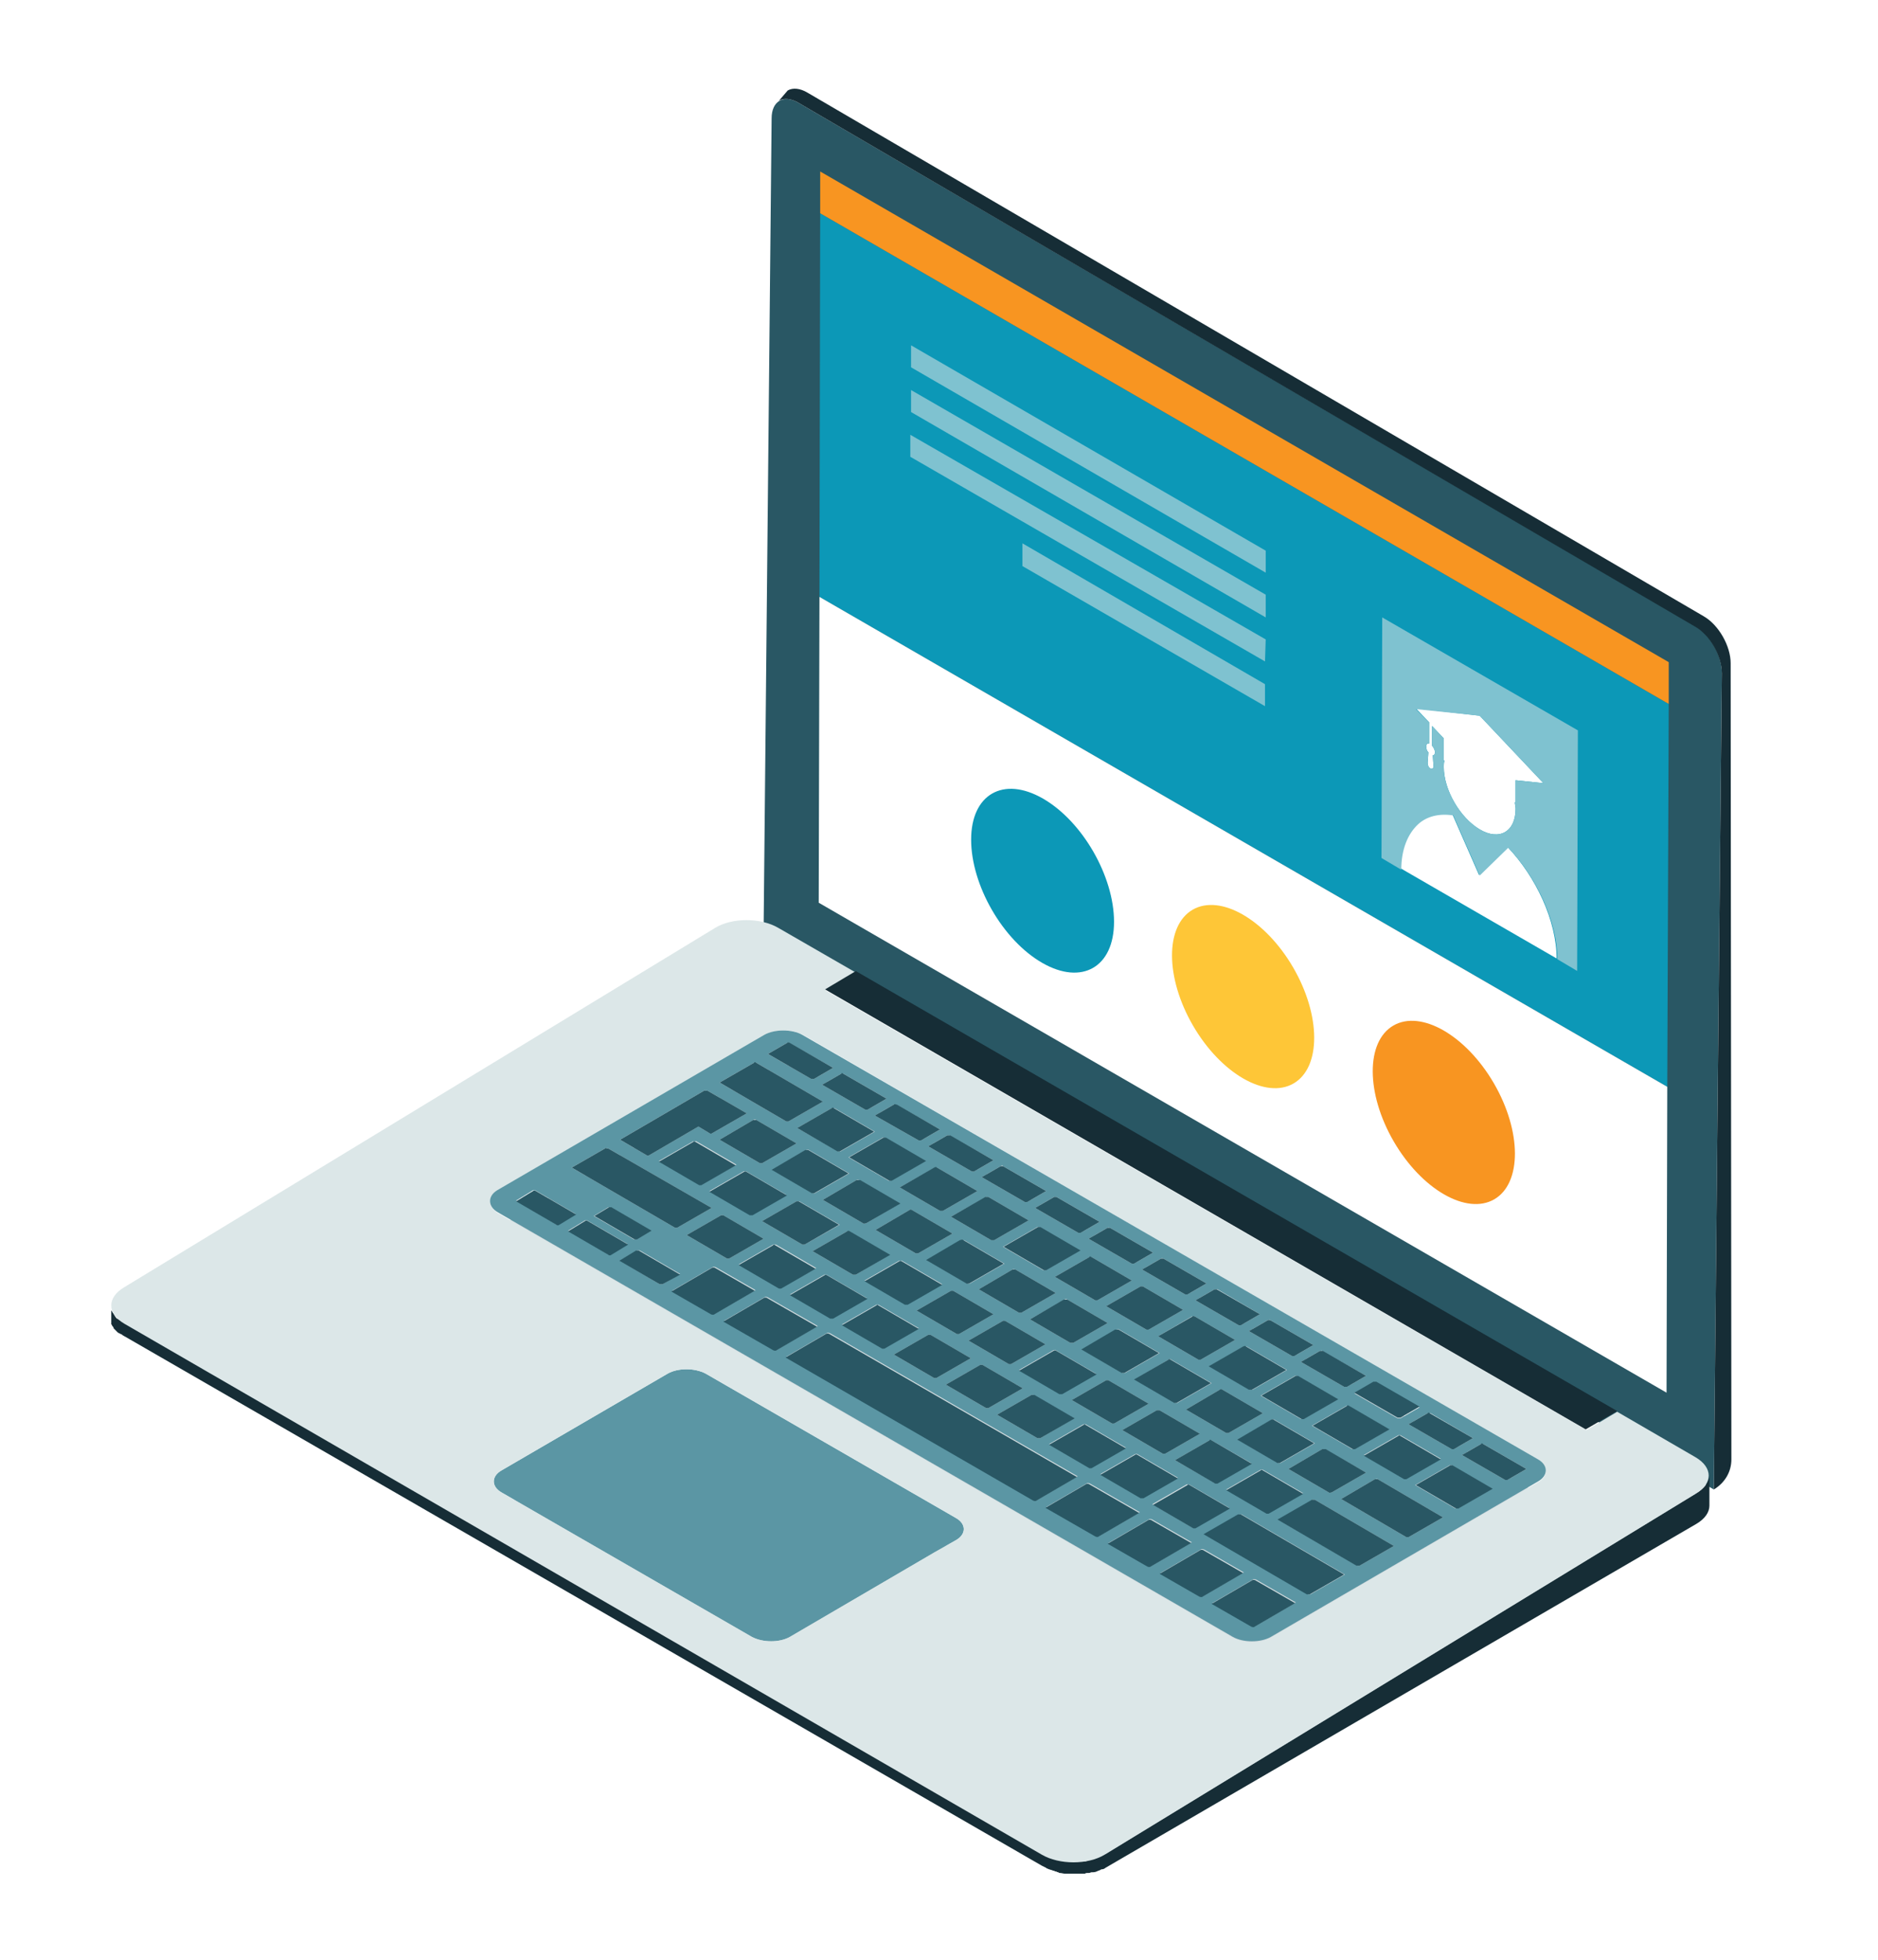
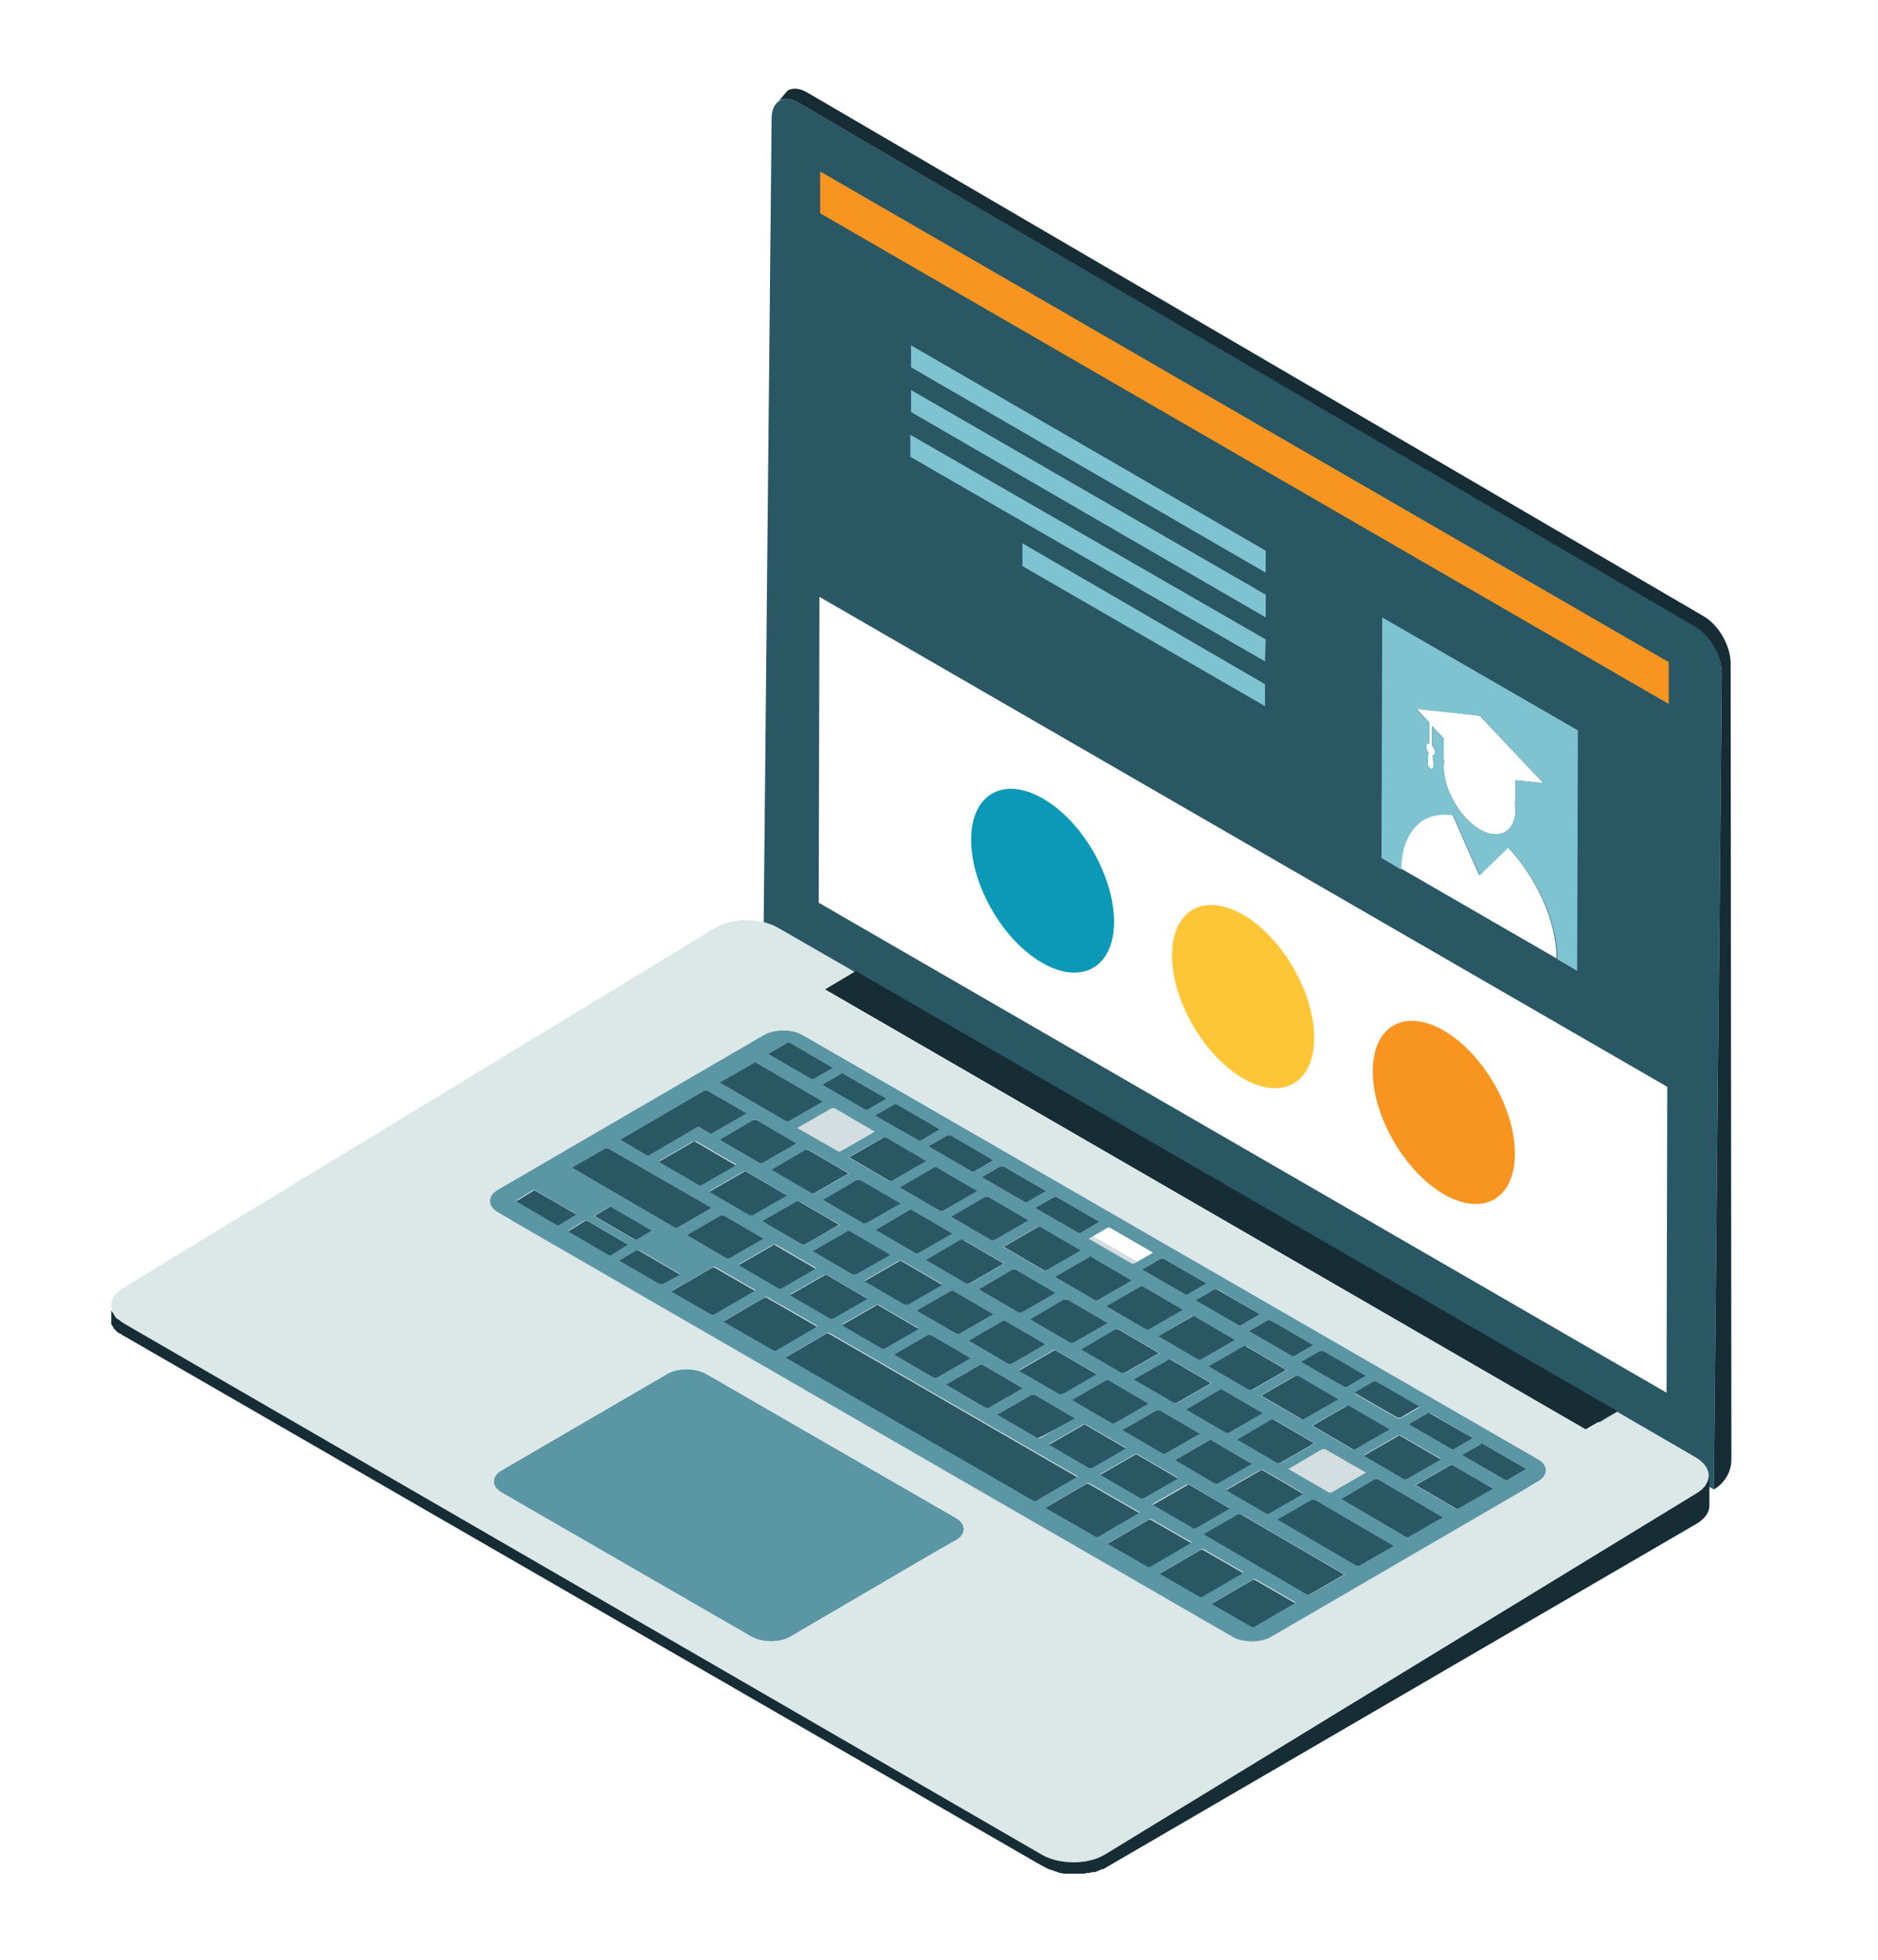
<svg xmlns="http://www.w3.org/2000/svg" width="230px" height="240px" viewBox="0 0 230 240" version="1.1">
  <title>Group 10</title>
  <g id="Attigo" stroke="none" stroke-width="1" fill="none" fill-rule="evenodd">
    <g id="Our-Services" transform="translate(-1090, -1921)">
      <g id="Group-10" transform="translate(1090, 1921)">
        <rect id="Rectangle" fill="#FFFFFF" x="0" y="0" width="230" height="240" />
        <g id="Computer-02" transform="translate(13, 10)" fill-rule="nonzero">
          <g id="Group">
            <path d="M48.775,174.384 L69.127,162.531 C70.382,161.812 72.445,161.812 73.789,162.531 L99.163,177.167 L104.453,180.22 C105.708,180.939 105.708,182.196 104.453,182.914 L101.763,184.441 L84.1,194.857 C82.845,195.576 80.783,195.576 79.438,194.857 L48.775,177.167 C47.519,176.359 47.519,175.192 48.775,174.384 Z" id="Path" fill="#295764" opacity="0.2" />
            <path d="M48.326,140.082 L79.348,122.033 L81.052,121.045 C82.307,120.327 84.369,120.327 85.714,121.045 L175.732,173.127 C176.987,173.845 176.987,175.102 175.732,175.82 L143.006,194.857 C141.751,195.576 139.689,195.576 138.344,194.857 L96.832,170.792 L48.326,142.776 C47.071,142.057 47.071,140.89 48.326,140.082 Z" id="Path" fill="#295764" opacity="0.2" />
            <g transform="translate(79.797, 0)" id="Path">
              <path d="M5.021,2.604 L114.764,66.629 C116.646,67.706 118.081,70.31 118.081,72.376 L117.095,172.408 L0.717,104.433 L1.704,4.49 C1.704,2.335 3.228,1.527 5.021,2.604 Z" fill="#295764" />
              <path d="M6.097,1.347 L115.839,65.461 C117.722,66.539 119.157,69.143 119.157,71.208 L119.247,168.727 C119.247,170.253 118.44,171.6 117.095,172.408 L117.095,172.408 L118.081,72.465 C118.081,70.31 116.557,67.706 114.764,66.718 L5.021,2.604 C4.124,2.065 3.228,1.976 2.6,2.335 L3.676,1.078 C4.304,0.718 5.2,0.808 6.097,1.347 Z" fill="#162D36" />
            </g>
            <path d="M0.628,149.869 C0.628,149.959 0.628,149.959 0.628,150.049 C0.628,150.139 0.628,150.139 0.628,150.229 C0.628,150.318 0.628,150.318 0.628,150.408 C0.628,150.498 0.628,150.498 0.717,150.588 C0.717,150.678 0.807,150.678 0.807,150.767 C0.807,150.767 0.897,150.857 0.897,150.857 C0.897,150.947 0.986,150.947 0.986,151.037 C1.076,151.127 1.076,151.216 1.166,151.306 C1.166,151.306 1.166,151.306 1.166,151.306 C1.255,151.396 1.255,151.486 1.345,151.486 C1.435,151.486 1.435,151.576 1.524,151.576 C1.614,151.665 1.614,151.665 1.704,151.665 C1.793,151.665 1.793,151.755 1.883,151.755 C1.972,151.845 2.062,151.845 2.152,151.935 L114.495,216.947 C114.674,217.037 114.853,217.127 115.033,217.216 C115.122,217.216 115.122,217.216 115.212,217.306 C115.391,217.396 115.57,217.396 115.66,217.486 C115.66,217.486 115.75,217.486 115.75,217.486 C115.839,217.486 115.929,217.486 116.019,217.576 C116.108,217.576 116.198,217.665 116.288,217.665 C116.377,217.665 116.467,217.665 116.557,217.755 C116.646,217.755 116.736,217.755 116.826,217.845 C117.005,217.845 117.274,217.935 117.453,217.935 C117.543,217.935 117.543,217.935 117.633,217.935 C117.722,217.935 117.902,217.935 117.991,217.935 C118.081,217.935 118.171,217.935 118.26,217.935 C118.35,217.935 118.44,217.935 118.529,217.935 C118.619,217.935 118.709,217.935 118.798,217.935 C118.888,217.935 118.978,217.935 119.067,217.935 C119.157,217.935 119.247,217.935 119.336,217.935 C119.426,217.935 119.515,217.935 119.605,217.935 C119.695,217.935 119.784,217.935 119.874,217.935 C119.964,217.935 120.053,217.935 120.143,217.845 C120.233,217.845 120.322,217.845 120.322,217.755 C120.412,217.755 120.502,217.665 120.681,217.665 C120.771,217.665 120.771,217.665 120.86,217.576 C121.04,217.486 121.219,217.486 121.488,217.396 C121.578,217.396 121.667,217.306 121.757,217.306 C121.847,217.306 121.847,217.306 121.936,217.216 C122.116,217.127 122.205,217.037 122.385,217.037 L194.739,172.857 C195.815,172.229 196.353,171.42 196.353,170.612 L196.353,174.384 C196.353,175.192 195.815,176 194.739,176.629 L122.385,218.743 C122.295,218.833 122.116,218.922 121.936,218.922 C121.847,218.922 121.847,218.922 121.757,219.012 C121.667,219.012 121.578,219.102 121.488,219.102 C121.488,219.102 121.488,219.102 121.488,219.102 C121.309,219.192 121.129,219.282 120.86,219.282 C120.86,219.282 120.86,219.282 120.771,219.282 C120.771,219.282 120.681,219.282 120.681,219.282 C120.591,219.282 120.502,219.371 120.322,219.371 C120.322,219.371 120.233,219.371 120.233,219.371 C120.233,219.371 120.143,219.371 120.143,219.371 C120.053,219.371 119.964,219.371 119.874,219.461 C119.784,219.461 119.784,219.461 119.695,219.461 C119.695,219.461 119.605,219.461 119.605,219.461 C119.515,219.461 119.426,219.461 119.336,219.461 C119.247,219.461 119.247,219.461 119.157,219.461 C119.157,219.461 119.067,219.461 119.067,219.461 C118.978,219.461 118.888,219.461 118.798,219.461 C118.709,219.461 118.709,219.461 118.619,219.461 C118.619,219.461 118.529,219.461 118.529,219.461 C118.44,219.461 118.35,219.461 118.26,219.461 C118.171,219.461 118.171,219.461 118.081,219.461 C118.081,219.461 117.991,219.461 117.991,219.461 C117.902,219.461 117.722,219.461 117.633,219.461 C117.543,219.461 117.543,219.461 117.453,219.461 C117.453,219.461 117.453,219.461 117.453,219.461 C117.274,219.461 117.005,219.371 116.826,219.371 C116.826,219.371 116.826,219.371 116.826,219.371 C116.736,219.371 116.646,219.371 116.646,219.282 C116.557,219.282 116.467,219.282 116.377,219.192 C116.288,219.192 116.198,219.192 116.108,219.102 C116.019,219.102 115.929,219.102 115.839,219.012 C115.839,219.012 115.839,219.012 115.839,219.012 C115.839,219.012 115.75,219.012 115.75,219.012 C115.57,218.922 115.391,218.922 115.302,218.833 C115.212,218.833 115.212,218.833 115.122,218.743 C114.943,218.653 114.764,218.563 114.584,218.473 L2.241,153.641 C2.152,153.641 2.152,153.551 2.062,153.551 C2.062,153.551 1.972,153.461 1.972,153.461 C1.883,153.461 1.883,153.371 1.793,153.371 C1.704,153.371 1.704,153.282 1.614,153.282 C1.524,153.282 1.524,153.192 1.435,153.192 C1.435,153.192 1.435,153.192 1.345,153.102 C1.255,153.012 1.255,153.012 1.166,152.922 C1.166,152.922 1.166,152.922 1.166,152.922 C1.076,152.833 1.076,152.833 0.986,152.743 C0.986,152.743 0.986,152.743 0.986,152.743 C0.897,152.653 0.897,152.653 0.897,152.563 C0.897,152.563 0.897,152.473 0.807,152.473 C0.807,152.473 0.807,152.473 0.807,152.473 C0.807,152.384 0.717,152.384 0.717,152.294 C0.717,152.294 0.717,152.204 0.628,152.204 C0.628,152.204 0.628,152.204 0.628,152.204 C0.628,152.114 0.628,152.114 0.628,152.024 C0.628,152.024 0.628,151.935 0.628,151.935 C0.628,151.935 0.628,151.935 0.628,151.935 C0.628,151.845 0.628,151.845 0.628,151.755 C0.628,151.755 0.628,151.665 0.628,151.665 C0.628,151.665 0.628,151.665 0.628,151.665 L0.628,149.959 C0.628,149.69 0.628,149.78 0.628,149.869 Z" id="Path" fill="#162D36" />
            <g transform="translate(0, 102.367)">
              <g>
                <path d="M48.416,67.706 L68.768,55.853 C70.024,55.135 72.086,55.135 73.431,55.853 L98.804,70.49 L104.094,73.543 C105.349,74.261 105.349,75.518 104.094,76.237 L101.404,77.763 L83.742,88.09 C82.486,88.808 80.424,88.808 79.079,88.09 L48.416,70.4 C47.161,69.682 47.161,68.424 48.416,67.706 Z" id="Path" fill="#5B96A4" />
                <path d="M2.241,49.747 L114.584,114.759 C116.736,116.016 120.233,116.016 122.295,114.759 L194.65,70.58 C196.802,69.322 196.802,67.347 194.65,66.09 L185.056,60.522 L181.291,62.767 L88.045,8.89 L89.928,7.812 L91.811,6.735 L82.307,1.257 C80.155,-1.31561428e-14 76.658,-1.31561428e-14 74.596,1.257 L2.241,45.257 C0.09,46.514 0.09,48.49 2.241,49.747 Z M48.416,67.706 L68.768,55.853 C70.024,55.135 72.086,55.135 73.431,55.853 L98.804,70.49 L104.094,73.543 C105.349,74.261 105.349,75.518 104.094,76.237 L101.404,77.763 L83.742,88.09 C82.486,88.808 80.424,88.808 79.079,88.09 L48.416,70.4 C47.161,69.682 47.161,68.424 48.416,67.706 Z M47.968,33.404 L78.99,15.355 L80.693,14.367 C81.948,13.649 84.011,13.649 85.355,14.367 L175.373,66.449 C176.628,67.167 176.628,68.424 175.373,69.143 L142.648,88.18 C141.392,88.898 139.33,88.898 137.985,88.18 L96.473,64.204 L47.968,36.188 C46.712,35.38 46.712,34.122 47.968,33.404 Z" id="Shape" fill="#DCE7E8" />
              </g>
              <path d="M47.968,36.098 L96.473,64.114 L137.985,88.09 C139.24,88.808 141.392,88.808 142.648,88.09 L175.373,69.053 C176.628,68.335 176.628,67.078 175.373,66.359 L85.266,14.367 C84.011,13.649 81.859,13.649 80.603,14.367 L78.9,15.355 L47.878,33.404 C46.712,34.122 46.712,35.38 47.968,36.098 Z M61.506,28.286 L74.148,35.559 L69.934,37.984 C69.844,37.984 69.665,37.984 69.665,37.984 L57.023,30.62 L61.237,28.196 C61.237,28.286 61.416,28.286 61.506,28.286 Z M61.506,35.469 C61.596,35.469 61.685,35.469 61.775,35.469 L66.706,38.343 L64.913,39.42 C64.823,39.42 64.734,39.42 64.644,39.42 L59.713,36.547 L61.506,35.469 Z M98.356,35.829 C98.446,35.739 98.625,35.739 98.715,35.829 L98.715,35.829 L103.646,38.702 L99.432,41.127 C99.342,41.127 99.163,41.127 99.163,41.127 L94.232,38.253 L98.356,35.829 Z M93.066,37.445 C92.976,37.445 92.797,37.535 92.707,37.445 L87.776,34.571 L91.901,32.147 C91.99,32.057 92.169,32.147 92.259,32.147 L92.259,32.147 L97.19,35.02 L93.066,37.445 Z M104.722,39.51 C104.811,39.51 104.991,39.51 105.08,39.51 L110.012,42.384 L105.798,44.808 C105.708,44.808 105.529,44.898 105.439,44.808 L100.508,41.935 L104.722,39.51 Z M110.998,43.102 C111.088,43.012 111.267,43.102 111.357,43.102 L111.357,43.102 L116.288,45.976 L112.074,48.4 C111.984,48.4 111.805,48.4 111.805,48.4 L106.874,45.527 L110.998,43.102 Z M117.364,46.784 C117.453,46.694 117.633,46.694 117.722,46.784 L122.654,49.657 L118.44,52.082 C118.35,52.082 118.171,52.082 118.081,52.082 L113.15,49.208 L117.364,46.784 Z M123.729,50.465 C123.819,50.465 123.998,50.376 124.088,50.465 L129.019,53.339 L124.805,55.763 C124.716,55.763 124.536,55.763 124.447,55.763 L119.515,52.89 L123.729,50.465 Z M130.095,54.147 C130.185,54.057 130.364,54.057 130.454,54.147 L135.385,57.02 L131.171,59.445 C131.082,59.445 130.902,59.445 130.902,59.445 L125.971,56.571 L130.095,54.147 Z M136.371,57.829 C136.461,57.829 136.64,57.739 136.73,57.829 L141.661,60.702 L137.447,63.127 C137.358,63.127 137.178,63.127 137.178,63.127 L132.247,60.253 L136.371,57.829 Z M142.737,61.51 C142.827,61.42 143.006,61.42 143.096,61.51 L148.027,64.384 L143.813,66.808 C143.723,66.808 143.544,66.808 143.544,66.808 L138.613,63.935 L142.737,61.51 Z M140.227,66.808 L136.013,69.233 C135.923,69.233 135.744,69.233 135.744,69.233 L130.902,66.449 L135.116,64.024 C135.206,64.024 135.385,64.024 135.385,64.024 L140.227,66.808 Z M129.737,65.641 C129.647,65.641 129.468,65.731 129.378,65.641 L124.447,62.767 L128.661,60.343 C128.75,60.343 128.93,60.343 129.019,60.343 L133.951,63.216 L129.737,65.641 Z M123.46,61.959 C123.371,61.959 123.192,61.959 123.192,61.959 L118.26,59.086 L122.474,56.661 C122.564,56.661 122.743,56.661 122.743,56.661 L127.674,59.535 L123.46,61.959 Z M117.095,58.278 C117.005,58.278 116.826,58.278 116.736,58.278 L111.805,55.404 L116.019,52.98 C116.108,52.98 116.288,52.89 116.288,52.98 L121.219,55.853 L117.095,58.278 Z M110.819,54.686 C110.729,54.686 110.55,54.686 110.55,54.686 L105.618,51.812 L109.832,49.388 C109.922,49.388 110.101,49.388 110.101,49.388 L110.101,49.388 L115.033,52.261 L110.819,54.686 Z M104.453,51.004 C104.363,51.004 104.184,51.004 104.184,51.004 L99.253,48.131 L103.467,45.706 C103.556,45.706 103.736,45.706 103.736,45.706 L103.736,45.706 L108.667,48.58 L104.453,51.004 Z M98.177,47.322 C98.087,47.322 97.908,47.322 97.818,47.322 L92.887,44.449 L97.101,42.024 C97.19,42.024 97.37,42.024 97.459,42.024 L102.391,44.898 L98.177,47.322 Z M91.811,43.731 C91.721,43.731 91.542,43.731 91.452,43.731 L86.521,40.857 L90.735,38.433 C90.825,38.433 91.004,38.433 91.004,38.433 L95.935,41.306 L91.811,43.731 Z M85.535,40.049 C85.445,40.049 85.266,40.049 85.266,40.049 L80.334,37.176 L84.548,34.751 C84.638,34.751 84.817,34.751 84.907,34.751 L89.838,37.624 L85.535,40.049 Z M79.169,36.367 C79.079,36.367 78.9,36.367 78.81,36.367 L73.879,33.494 L78.093,31.069 C78.183,31.069 78.362,31.069 78.362,31.069 L83.293,33.943 L79.169,36.367 Z M72.893,32.686 C72.803,32.686 72.624,32.686 72.624,32.686 L67.693,29.812 L71.907,27.388 C71.996,27.388 72.176,27.388 72.265,27.388 L77.196,30.261 L72.893,32.686 Z M75.134,27.208 L79.259,24.784 C79.348,24.694 79.528,24.694 79.617,24.784 L84.548,27.657 L80.334,30.082 C80.245,30.082 80.066,30.082 80.066,30.082 L75.134,27.208 Z M85.714,28.465 C85.804,28.465 85.983,28.376 86.073,28.465 L91.004,31.339 L86.79,33.763 C86.7,33.763 86.521,33.763 86.521,33.763 L81.59,30.89 L85.714,28.465 Z M84.638,25.771 L88.852,23.347 C88.942,23.347 89.121,23.347 89.211,23.347 L94.142,26.22 L89.928,28.645 C89.838,28.645 89.659,28.645 89.659,28.645 L84.638,25.771 Z M95.128,26.939 C95.218,26.939 95.397,26.939 95.397,26.939 L95.397,26.939 L100.328,29.812 L96.114,32.237 C96.025,32.237 95.846,32.237 95.846,32.237 L90.914,29.363 L95.128,26.939 Z M101.494,30.62 C101.584,30.62 101.763,30.62 101.763,30.62 L106.694,33.494 L102.48,35.918 C102.391,35.918 102.211,35.918 102.122,35.918 L97.19,33.045 L101.494,30.62 Z M107.77,34.212 C107.86,34.212 108.039,34.212 108.039,34.212 L112.97,37.086 L108.756,39.51 C108.667,39.51 108.487,39.51 108.398,39.51 L103.467,36.637 L107.77,34.212 Z M114.046,37.894 C114.136,37.894 114.315,37.894 114.315,37.894 L119.247,40.767 L115.033,43.192 C114.943,43.192 114.764,43.192 114.764,43.192 L109.832,40.318 L114.046,37.894 Z M120.412,41.576 C120.502,41.576 120.681,41.576 120.681,41.576 L120.681,41.576 L125.612,44.449 L121.398,46.873 C121.309,46.873 121.129,46.873 121.129,46.873 L116.198,44 L120.412,41.576 Z M126.688,45.167 C126.778,45.167 126.957,45.167 126.957,45.167 L131.888,48.041 L127.674,50.465 C127.585,50.465 127.405,50.465 127.405,50.465 L122.474,47.592 L126.688,45.167 Z M132.964,48.849 C133.054,48.849 133.233,48.849 133.323,48.849 L138.254,51.722 L134.04,54.147 C133.951,54.147 133.771,54.147 133.771,54.147 L128.84,51.273 L132.964,48.849 Z M139.33,52.531 C139.42,52.531 139.599,52.531 139.689,52.531 L144.62,55.404 L140.406,57.829 C140.316,57.829 140.137,57.829 140.047,57.829 L135.116,54.955 L139.33,52.531 Z M145.606,56.122 C145.696,56.122 145.875,56.122 145.875,56.122 L145.875,56.122 L150.806,58.996 L146.593,61.42 C146.503,61.42 146.324,61.42 146.324,61.42 L141.392,58.547 L145.606,56.122 Z M151.882,59.804 C151.972,59.804 152.151,59.804 152.151,59.804 L157.083,62.678 L152.869,65.102 C152.779,65.102 152.6,65.102 152.6,65.102 L147.668,62.229 L151.882,59.804 Z M158.248,63.396 C158.338,63.396 158.517,63.396 158.517,63.396 L163.448,66.269 L159.234,68.694 C159.145,68.694 158.965,68.694 158.965,68.694 L154.034,65.82 L158.248,63.396 Z M154.303,67.976 L150.089,70.4 C150,70.4 149.82,70.49 149.731,70.4 L144.799,67.527 L148.924,65.102 C149.013,65.102 149.193,65.102 149.282,65.102 L154.303,67.976 Z M146.593,70.49 L142.379,72.914 C142.289,72.914 142.11,72.914 142.11,72.914 L137.178,70.041 L141.392,67.616 C141.482,67.616 141.661,67.616 141.661,67.616 L146.593,70.49 Z M137.537,72.286 L133.323,74.71 C133.233,74.71 133.054,74.71 133.054,74.71 L128.123,71.837 L132.337,69.412 C132.426,69.412 132.606,69.412 132.606,69.412 L137.537,72.286 Z M127.047,71.029 C126.957,71.029 126.778,71.029 126.688,71.029 L121.757,68.155 L125.971,65.731 C126.061,65.731 126.24,65.641 126.33,65.731 L126.33,65.731 L131.261,68.604 L127.047,71.029 Z M120.681,67.347 C120.591,67.347 120.412,67.347 120.412,67.347 L115.481,64.473 L119.695,62.049 C119.784,62.049 119.964,62.049 119.964,62.049 L124.895,64.922 L120.681,67.347 Z M114.405,63.755 C114.315,63.755 114.136,63.755 114.046,63.755 L109.115,60.882 L113.329,58.457 C113.419,58.457 113.598,58.457 113.598,58.457 L118.529,61.331 L114.405,63.755 Z M108.039,60.073 C107.949,60.073 107.77,60.073 107.77,60.073 L102.839,57.2 L107.053,54.776 C107.143,54.776 107.322,54.776 107.322,54.776 L112.253,57.649 L108.039,60.073 Z M101.673,56.392 C101.584,56.392 101.404,56.392 101.404,56.392 L96.473,53.518 L100.687,51.094 C100.777,51.094 100.956,51.094 100.956,51.094 L100.956,51.094 L105.887,53.967 L101.673,56.392 Z M95.308,52.71 C95.218,52.71 95.039,52.71 95.039,52.71 L90.107,49.837 L94.321,47.412 C94.411,47.412 94.59,47.412 94.59,47.412 L99.522,50.286 L95.308,52.71 Z M89.031,49.029 C88.942,49.029 88.762,49.029 88.673,49.029 L83.742,46.155 L87.956,43.731 C88.045,43.731 88.224,43.731 88.224,43.731 L93.156,46.604 L89.031,49.029 Z M82.666,45.347 C82.576,45.347 82.397,45.347 82.397,45.347 L77.465,42.473 L81.679,40.049 C81.769,40.049 81.948,40.049 82.038,40.049 L86.969,42.922 L82.666,45.347 Z M76.3,41.755 C76.21,41.755 76.031,41.755 76.031,41.755 L71.1,38.882 L75.314,36.457 C75.403,36.457 75.583,36.457 75.583,36.457 L80.514,39.331 L76.3,41.755 Z M73.789,21.282 L78.452,23.976 L74.238,26.4 C74.148,26.49 73.969,26.49 73.879,26.4 L72.534,25.592 L66.527,29.094 C66.437,29.184 66.258,29.184 66.168,29.094 L62.941,27.208 L73.251,21.192 C73.52,21.192 73.7,21.192 73.789,21.282 Z M87.776,22.539 L83.562,24.963 C83.473,24.963 83.293,24.963 83.293,24.963 L75.134,20.204 L79.348,17.78 C79.438,17.78 79.617,17.78 79.617,17.78 L87.776,22.539 Z M89.031,18.408 L86.7,19.755 C86.611,19.755 86.431,19.755 86.342,19.755 L81.052,16.702 L83.383,15.355 C83.473,15.355 83.652,15.265 83.652,15.355 L89.031,18.408 Z M95.577,22.18 L93.245,23.527 C93.156,23.527 92.976,23.527 92.976,23.527 L87.687,20.473 L90.018,19.127 C90.107,19.127 90.287,19.127 90.287,19.127 L95.577,22.18 Z M102.122,25.951 L99.791,27.298 C99.701,27.298 99.522,27.298 99.522,27.298 L94.142,24.245 L96.473,22.898 C96.563,22.898 96.742,22.898 96.742,22.898 L102.122,25.951 Z M108.667,29.722 L106.336,31.069 C106.246,31.159 106.067,31.069 105.977,31.069 L100.687,28.016 L103.018,26.669 C103.108,26.669 103.287,26.669 103.287,26.669 L108.667,29.722 Z M115.122,33.494 L112.791,34.841 C112.701,34.841 112.522,34.841 112.522,34.841 L107.232,31.788 L109.563,30.441 C109.653,30.351 109.832,30.351 109.832,30.441 L115.122,33.494 Z M121.667,37.265 L119.336,38.612 C119.247,38.612 119.067,38.612 119.067,38.612 L113.777,35.559 L116.108,34.212 C116.198,34.212 116.377,34.212 116.377,34.212 L116.377,34.212 L121.667,37.265 Z M128.212,41.037 L125.881,42.384 C125.792,42.384 125.612,42.384 125.612,42.384 L120.322,39.331 L122.654,37.984 C122.743,37.894 122.923,37.984 122.923,37.984 L122.923,37.984 L128.212,41.037 Z M134.758,44.808 L132.426,46.155 C132.337,46.155 132.157,46.155 132.157,46.155 L126.868,43.102 L129.199,41.755 C129.288,41.665 129.468,41.755 129.468,41.755 L129.468,41.755 L134.758,44.808 Z M141.303,48.58 L138.972,49.927 C138.882,49.927 138.703,49.927 138.703,49.927 L133.413,46.873 L135.744,45.527 C135.833,45.527 136.013,45.527 136.102,45.527 L136.102,45.527 L141.303,48.58 Z M147.848,52.351 L145.517,53.698 C145.427,53.698 145.248,53.698 145.248,53.698 L139.958,50.645 L142.289,49.298 C142.379,49.298 142.558,49.208 142.558,49.298 L147.848,52.351 Z M154.303,56.122 L151.972,57.469 C151.882,57.469 151.703,57.469 151.613,57.469 L146.324,54.416 L148.655,53.069 C148.744,53.069 148.924,52.98 148.924,53.069 L154.303,56.122 Z M160.848,59.984 L158.517,61.331 C158.428,61.331 158.248,61.331 158.159,61.331 L152.869,58.278 L155.2,56.931 C155.289,56.931 155.469,56.841 155.469,56.931 L160.848,59.984 Z M167.393,63.755 L165.062,65.102 C164.973,65.102 164.793,65.102 164.793,65.102 L159.503,62.049 L161.835,60.702 C161.924,60.702 162.104,60.702 162.193,60.702 L167.393,63.755 Z M171.338,68.873 L166.049,65.82 L168.38,64.473 C168.469,64.473 168.649,64.473 168.649,64.473 L173.939,67.527 L171.607,68.873 C171.518,68.873 171.338,68.873 171.338,68.873 Z M165.242,72.376 L160.31,69.502 L164.524,67.078 C164.614,67.078 164.793,67.078 164.793,67.078 L164.793,67.078 L169.725,69.951 L165.511,72.376 C165.511,72.376 165.331,72.376 165.242,72.376 Z M159.234,75.878 L151.255,71.208 L155.379,68.784 C155.469,68.784 155.648,68.694 155.738,68.784 L163.717,73.453 L159.503,75.878 C159.503,75.878 159.324,75.878 159.234,75.878 Z M153.227,79.38 L143.544,73.722 L147.758,71.298 C147.848,71.298 148.027,71.298 148.027,71.298 L157.71,76.955 L153.496,79.38 C153.407,79.38 153.317,79.38 153.227,79.38 Z M147.22,82.882 L134.578,75.518 L138.792,73.094 C138.882,73.094 139.061,73.094 139.061,73.094 L151.703,80.457 L147.489,82.882 C147.399,82.882 147.22,82.882 147.22,82.882 Z M135.475,83.959 L140.406,81.086 C140.496,80.996 140.675,80.996 140.854,81.086 L140.854,81.086 L145.696,83.869 L140.765,86.743 C140.675,86.833 140.496,86.833 140.316,86.743 L135.475,83.959 Z M129.109,80.278 L134.04,77.404 C134.13,77.314 134.309,77.314 134.489,77.404 L139.33,80.188 L134.399,83.061 C134.309,83.151 134.13,83.151 133.951,83.061 L129.109,80.278 Z M122.743,76.596 L127.674,73.722 C127.764,73.633 127.943,73.633 128.123,73.722 L128.123,73.722 L132.964,76.506 L128.033,79.38 C127.943,79.469 127.764,79.469 127.585,79.38 L122.743,76.596 Z M115.122,72.196 L120.053,69.322 C120.143,69.233 120.322,69.233 120.502,69.322 L126.599,72.824 L121.667,75.698 C121.578,75.788 121.398,75.788 121.219,75.698 L115.122,72.196 Z M83.293,53.788 L88.224,50.914 C88.314,50.824 88.493,50.824 88.673,50.914 L118.978,68.424 L114.046,71.298 C113.957,71.388 113.777,71.388 113.598,71.298 L83.293,53.788 Z M75.672,49.388 L80.603,46.514 C80.693,46.424 80.872,46.424 81.052,46.514 L81.052,46.514 L87.149,50.016 L82.217,52.89 C82.128,52.98 81.948,52.98 81.769,52.89 L75.672,49.388 Z M69.306,45.706 L74.238,42.833 C74.327,42.743 74.507,42.743 74.686,42.833 L79.528,45.616 L74.596,48.49 C74.507,48.58 74.327,48.58 74.148,48.49 L69.306,45.706 Z M62.941,42.024 L65.003,40.767 C65.092,40.767 65.272,40.767 65.361,40.767 L70.293,43.641 L68.141,44.898 C68.051,44.898 67.872,44.898 67.782,44.898 L62.941,42.024 Z M56.575,38.343 L58.637,37.086 C58.727,37.086 58.906,37.086 58.906,37.086 L63.837,39.959 L61.775,41.216 C61.685,41.306 61.506,41.306 61.416,41.216 L56.575,38.343 Z M50.209,34.661 L52.271,33.404 C52.361,33.404 52.54,33.404 52.54,33.404 L57.471,36.278 L55.409,37.535 C55.32,37.624 55.14,37.624 55.051,37.535 L50.209,34.661 Z" id="Shape" fill="#5B96A4" />
              <path d="M83.742,15.355 L89.031,18.408 L86.7,19.755 C86.611,19.755 86.431,19.755 86.342,19.755 L81.052,16.702 L83.383,15.355 C83.473,15.265 83.652,15.265 83.742,15.355 Z" id="Path" fill="#295764" />
              <path d="M90.287,19.127 L95.577,22.18 L93.245,23.527 C93.156,23.527 92.976,23.527 92.976,23.527 L87.687,20.473 L90.018,19.127 C90.018,19.037 90.197,19.037 90.287,19.127 Z" id="Path" fill="#295764" />
              <path d="M79.617,17.78 L87.776,22.539 L83.562,24.963 C83.473,24.963 83.293,24.963 83.293,24.963 L75.134,20.204 L79.348,17.78 C79.348,17.69 79.528,17.69 79.617,17.78 Z" id="Path" fill="#295764" />
              <path d="M96.832,22.898 L102.122,25.951 L99.791,27.298 C99.701,27.298 99.522,27.298 99.522,27.298 L94.142,24.245 L96.473,22.898 C96.563,22.808 96.742,22.898 96.832,22.898 Z" id="Path" fill="#295764" />
              <path d="M79.617,24.784 L84.548,27.657 L80.334,30.082 C80.245,30.082 80.066,30.082 80.066,30.082 L75.134,27.208 L79.259,24.784 C79.438,24.784 79.617,24.784 79.617,24.784 Z" id="Path" fill="#295764" />
              <path d="M103.377,26.669 L108.667,29.722 L106.336,31.069 C106.246,31.159 106.067,31.069 105.977,31.069 L100.687,28.016 L103.018,26.669 C103.108,26.669 103.287,26.669 103.377,26.669 Z" id="Path" fill="#295764" />
              <path d="M85.983,28.465 L90.914,31.339 L86.7,33.763 C86.611,33.763 86.431,33.763 86.431,33.763 L81.5,30.89 L85.624,28.465 C85.714,28.465 85.893,28.465 85.983,28.465 Z" id="Path" fill="#295764" />
              <path d="M109.832,30.441 L115.122,33.494 L112.791,34.841 C112.701,34.841 112.522,34.841 112.522,34.841 L107.232,31.788 L109.563,30.441 C109.653,30.441 109.832,30.441 109.832,30.441 Z" id="Path" fill="#295764" />
              <path d="M101.763,30.62 L106.694,33.494 L102.48,35.918 C102.391,35.918 102.211,35.918 102.122,35.918 L97.19,33.045 L101.404,30.62 C101.494,30.531 101.673,30.531 101.763,30.62 Z" id="Path" fill="#295764" />
              <path d="M92.349,32.147 L92.349,32.147 L97.28,35.02 L93.066,37.445 C92.976,37.445 92.797,37.535 92.707,37.445 L87.776,34.571 L91.901,32.147 C92.08,32.147 92.259,32.147 92.349,32.147 Z" id="Path" fill="#295764" />
              <path d="M52.63,33.494 L57.561,36.367 L55.499,37.624 C55.409,37.714 55.23,37.714 55.14,37.624 L50.209,34.751 L52.271,33.494 C52.361,33.404 52.54,33.404 52.63,33.494 Z" id="Path" fill="#295764" />
              <path d="M61.506,28.286 L74.148,35.559 L69.934,37.984 C69.844,37.984 69.665,37.984 69.665,37.984 L57.023,30.62 L61.237,28.196 C61.237,28.286 61.416,28.286 61.506,28.286 Z" id="Path" fill="#295764" />
              <path d="M116.377,34.212 L116.377,34.212 L121.667,37.265 L119.336,38.612 C119.247,38.612 119.067,38.612 119.067,38.612 L113.777,35.559 L116.108,34.212 C116.198,34.212 116.288,34.212 116.377,34.212 Z" id="Path" fill="#295764" />
              <path d="M98.715,35.829 L98.715,35.829 L103.646,38.702 L99.432,41.127 C99.342,41.127 99.163,41.127 99.163,41.127 L94.232,38.253 L98.356,35.829 C98.446,35.739 98.625,35.739 98.715,35.829 Z" id="Path" fill="#295764" />
              <path d="M75.583,36.457 L80.514,39.331 L76.3,41.755 C76.21,41.755 76.031,41.755 76.031,41.755 L71.1,38.882 L75.314,36.457 C75.314,36.457 75.493,36.457 75.583,36.457 Z" id="Path" fill="#295764" />
-               <path d="M122.923,37.984 L122.923,37.984 L128.212,41.037 L125.881,42.384 C125.792,42.384 125.612,42.384 125.612,42.384 L120.322,39.331 L122.654,37.984 C122.743,37.984 122.833,37.984 122.923,37.984 Z" id="Path" fill="#295764" />
              <path d="M65.361,40.857 L70.293,43.731 L68.141,44.898 C68.051,44.898 67.872,44.898 67.782,44.898 L62.851,42.024 L64.913,40.767 C65.092,40.767 65.272,40.767 65.361,40.857 Z" id="Path" fill="#295764" />
              <path d="M120.681,41.576 L120.681,41.576 L125.612,44.449 L121.398,46.873 C121.309,46.873 121.129,46.873 121.129,46.873 L116.198,44 L120.412,41.576 C120.412,41.486 120.591,41.486 120.681,41.576 Z" id="Path" fill="#295764" />
              <path d="M88.314,43.82 L93.245,46.694 L89.031,49.118 C88.942,49.118 88.762,49.118 88.673,49.118 L83.742,46.245 L87.956,43.82 C88.045,43.731 88.224,43.731 88.314,43.82 Z" id="Path" fill="#295764" />
              <path d="M94.59,47.502 L99.522,50.376 L95.308,52.8 C95.218,52.8 95.039,52.8 95.039,52.8 L90.107,49.927 L94.321,47.502 C94.411,47.412 94.501,47.412 94.59,47.502 Z" id="Path" fill="#295764" />
              <path d="M142.558,49.298 L147.848,52.351 L145.517,53.698 C145.427,53.698 145.248,53.698 145.248,53.698 L139.958,50.645 L142.289,49.298 C142.289,49.298 142.468,49.298 142.558,49.298 Z" id="Path" fill="#295764" />
              <path d="M110.101,49.388 L110.101,49.388 L115.033,52.261 L110.819,54.686 C110.729,54.686 110.55,54.686 110.55,54.686 L105.618,51.812 L109.832,49.388 C109.832,49.388 110.012,49.388 110.101,49.388 Z" id="Path" fill="#295764" />
              <path d="M100.956,51.094 L100.956,51.094 L105.887,53.967 L101.673,56.392 C101.584,56.392 101.404,56.392 101.404,56.392 L96.473,53.518 L100.687,51.094 C100.687,51.094 100.866,51.094 100.956,51.094 Z" id="Path" fill="#295764" />
              <path d="M155.558,56.841 L160.848,59.894 L158.517,61.241 C158.428,61.241 158.248,61.241 158.159,61.241 L152.869,58.188 L155.2,56.841 C155.379,56.841 155.469,56.841 155.558,56.841 Z" id="Path" fill="#295764" />
              <path d="M145.965,56.122 L145.965,56.122 L150.896,58.996 L146.682,61.42 C146.593,61.42 146.413,61.42 146.413,61.42 L141.482,58.547 L145.696,56.122 C145.696,56.122 145.875,56.122 145.965,56.122 Z" id="Path" fill="#295764" />
              <path d="M136.73,57.829 L141.661,60.702 L137.447,63.127 C137.358,63.127 137.178,63.127 137.178,63.127 L132.247,60.253 L136.371,57.829 C136.461,57.739 136.64,57.739 136.73,57.829 Z" id="Path" fill="#295764" />
              <path d="M152.241,59.804 L157.172,62.678 L152.958,65.102 C152.869,65.102 152.689,65.102 152.689,65.102 L147.758,62.229 L151.972,59.804 C151.972,59.714 152.151,59.714 152.241,59.804 Z" id="Path" fill="#295764" />
              <path d="M143.006,61.51 L147.937,64.384 L143.723,66.808 C143.634,66.808 143.454,66.808 143.454,66.808 L138.523,63.935 L142.648,61.51 C142.827,61.42 143.006,61.42 143.006,61.51 Z" id="Path" fill="#295764" />
              <path d="M119.964,62.139 L124.895,65.012 L120.681,67.437 C120.591,67.437 120.412,67.437 120.412,67.437 L115.481,64.563 L119.695,62.139 C119.784,62.049 119.874,62.049 119.964,62.139 Z" id="Path" fill="#295764" />
              <path d="M135.385,64.024 L140.316,66.898 L136.102,69.322 C136.013,69.322 135.833,69.322 135.833,69.322 L130.902,66.449 L135.116,64.024 C135.116,63.935 135.295,63.935 135.385,64.024 Z" id="Path" fill="#295764" />
-               <path d="M149.372,65.102 L154.303,67.976 L150.089,70.4 C150,70.4 149.82,70.49 149.731,70.4 L144.799,67.527 L148.924,65.102 C149.103,65.102 149.282,65.102 149.372,65.102 Z" id="Path" fill="#295764" />
              <path d="M126.33,65.82 L126.33,65.82 L131.261,68.694 L127.047,71.118 C126.957,71.118 126.778,71.118 126.688,71.118 L121.757,68.245 L125.971,65.82 C126.061,65.731 126.24,65.731 126.33,65.82 Z" id="Path" fill="#295764" />
              <path d="M88.583,51.004 L118.888,68.514 L113.957,71.388 C113.867,71.478 113.688,71.478 113.508,71.388 L83.204,53.878 L88.135,51.004 C88.224,50.914 88.493,50.914 88.583,51.004 Z" id="Path" fill="#295764" />
              <path d="M132.695,69.502 L137.627,72.376 L133.413,74.8 C133.323,74.8 133.144,74.8 133.144,74.8 L128.212,71.927 L132.426,69.502 C132.426,69.412 132.606,69.412 132.695,69.502 Z" id="Path" fill="#295764" />
              <path d="M120.412,69.412 L126.509,72.914 L121.578,75.788 C121.488,75.878 121.309,75.878 121.129,75.788 L115.033,72.286 L119.964,69.412 C120.053,69.322 120.322,69.322 120.412,69.412 Z" id="Path" fill="#295764" />
              <path d="M134.399,77.494 L139.24,80.278 L134.309,83.151 C134.22,83.241 134.04,83.241 133.861,83.151 L129.019,80.367 L133.951,77.494 C134.04,77.404 134.309,77.404 134.399,77.494 Z" id="Path" fill="#295764" />
              <path d="M140.765,81.176 L140.765,81.176 L145.606,83.959 L140.675,86.833 C140.585,86.922 140.406,86.922 140.227,86.833 L135.385,84.049 L140.316,81.176 C140.406,81.086 140.675,81.086 140.765,81.176 Z" id="Path" fill="#295764" />
-               <path d="M89.121,23.347 L94.052,26.22 L89.838,28.645 C89.749,28.645 89.569,28.645 89.569,28.645 L84.638,25.771 L88.852,23.347 C88.942,23.257 89.031,23.257 89.121,23.347 Z" id="Path" fill="#295764" />
              <path d="M73.789,21.282 L78.452,23.976 L74.238,26.4 C74.148,26.49 73.969,26.49 73.879,26.4 L72.534,25.592 L66.527,29.094 C66.437,29.184 66.258,29.184 66.168,29.094 L62.941,27.208 L73.251,21.192 C73.52,21.192 73.7,21.192 73.789,21.282 Z" id="Path" fill="#295764" />
              <path d="M95.487,26.939 L95.487,26.939 L100.418,29.812 L96.204,32.237 C96.114,32.237 95.935,32.237 95.935,32.237 L91.004,29.363 L95.218,26.939 C95.218,26.939 95.397,26.939 95.487,26.939 Z" id="Path" fill="#295764" />
              <path d="M72.176,27.478 L77.107,30.351 L72.893,32.776 C72.803,32.776 72.624,32.776 72.624,32.776 L67.693,29.902 L71.907,27.478 C71.907,27.388 72.086,27.388 72.176,27.478 Z" id="Path" fill="#295764" />
              <path d="M78.452,31.159 L83.383,34.033 L79.169,36.457 C79.079,36.457 78.9,36.457 78.81,36.457 L73.879,33.584 L78.093,31.159 C78.183,31.069 78.362,31.069 78.452,31.159 Z" id="Path" fill="#295764" />
              <path d="M61.865,35.469 L66.796,38.343 L65.003,39.42 C64.913,39.42 64.823,39.42 64.734,39.42 L59.803,36.547 L61.596,35.469 C61.596,35.469 61.775,35.469 61.865,35.469 Z" id="Path" fill="#295764" />
              <path d="M108.039,34.212 L112.97,37.086 L108.756,39.51 C108.667,39.51 108.487,39.51 108.398,39.51 L103.467,36.637 L107.681,34.212 C107.86,34.212 108.039,34.212 108.039,34.212 Z" id="Path" fill="#295764" />
              <path d="M84.817,34.751 L89.749,37.624 L85.535,40.049 C85.445,40.049 85.266,40.049 85.266,40.049 L80.334,37.176 L84.548,34.751 C84.548,34.751 84.728,34.751 84.817,34.751 Z" id="Path" fill="#295764" />
              <path d="M58.996,37.176 L63.927,40.049 L61.865,41.306 C61.775,41.396 61.596,41.396 61.506,41.306 L56.575,38.433 L58.637,37.176 C58.727,37.086 58.906,37.086 58.996,37.176 Z" id="Path" fill="#295764" />
              <path d="M114.405,37.894 L119.336,40.767 L115.122,43.192 C115.033,43.192 114.853,43.192 114.853,43.192 L109.922,40.318 L114.136,37.894 C114.136,37.894 114.315,37.894 114.405,37.894 Z" id="Path" fill="#295764" />
              <path d="M91.094,38.433 L96.025,41.306 L91.811,43.731 C91.721,43.731 91.542,43.731 91.452,43.731 L86.521,40.857 L90.735,38.433 C90.825,38.343 91.004,38.343 91.094,38.433 Z" id="Path" fill="#295764" />
              <path d="M104.991,39.51 L109.922,42.384 L105.708,44.808 C105.618,44.808 105.439,44.898 105.349,44.808 L100.418,41.935 L104.542,39.51 C104.811,39.42 104.901,39.42 104.991,39.51 Z" id="Path" fill="#295764" />
              <path d="M81.948,40.139 L86.88,43.012 L82.666,45.437 C82.576,45.437 82.397,45.437 82.397,45.437 L77.465,42.563 L81.679,40.139 C81.679,40.049 81.859,40.049 81.948,40.139 Z" id="Path" fill="#295764" />
              <path d="M129.468,41.755 L129.468,41.755 L134.758,44.808 L132.426,46.155 C132.337,46.155 132.157,46.155 132.157,46.155 L126.868,43.102 L129.199,41.755 C129.199,41.755 129.378,41.755 129.468,41.755 Z" id="Path" fill="#295764" />
              <path d="M97.459,42.114 L102.391,44.988 L98.177,47.412 C98.087,47.412 97.908,47.412 97.818,47.412 L92.887,44.539 L97.101,42.114 C97.19,42.024 97.37,42.024 97.459,42.114 Z" id="Path" fill="#295764" />
              <path d="M111.357,43.102 L111.357,43.102 L116.288,45.976 L112.074,48.4 C111.984,48.4 111.805,48.4 111.805,48.4 L106.874,45.527 L110.998,43.102 C111.088,43.102 111.267,43.102 111.357,43.102 Z" id="Path" fill="#295764" />
              <path d="M136.013,45.527 L136.013,45.527 L141.303,48.58 L138.972,49.927 C138.882,49.927 138.703,49.927 138.703,49.927 L133.413,46.873 L135.744,45.527 C135.744,45.527 135.923,45.527 136.013,45.527 Z" id="Path" fill="#295764" />
              <path d="M126.957,45.167 L131.888,48.041 L127.674,50.465 C127.585,50.465 127.405,50.465 127.405,50.465 L122.474,47.592 L126.688,45.167 C126.778,45.167 126.957,45.167 126.957,45.167 Z" id="Path" fill="#295764" />
              <path d="M103.736,45.706 L103.736,45.706 L108.667,48.58 L104.453,51.004 C104.363,51.004 104.184,51.004 104.184,51.004 L99.253,48.131 L103.467,45.706 C103.467,45.706 103.646,45.706 103.736,45.706 Z" id="Path" fill="#295764" />
              <path d="M117.722,46.784 L122.654,49.657 L118.44,52.082 C118.35,52.082 118.171,52.082 118.081,52.082 L113.15,49.208 L117.274,46.784 C117.453,46.784 117.633,46.784 117.722,46.784 Z" id="Path" fill="#295764" />
              <path d="M133.323,48.849 L138.254,51.722 L134.04,54.147 C133.951,54.147 133.771,54.147 133.771,54.147 L128.84,51.273 L133.054,48.849 C133.054,48.759 133.233,48.849 133.323,48.849 Z" id="Path" fill="#295764" />
              <path d="M123.998,50.465 L128.93,53.339 L124.716,55.763 C124.626,55.763 124.447,55.763 124.357,55.763 L119.426,52.89 L123.55,50.465 C123.819,50.465 123.909,50.465 123.998,50.465 Z" id="Path" fill="#295764" />
              <path d="M149.013,53.069 L154.303,56.122 L151.972,57.469 C151.882,57.469 151.703,57.469 151.613,57.469 L146.324,54.416 L148.655,53.069 C148.834,53.069 149.013,53.069 149.013,53.069 Z" id="Path" fill="#295764" />
              <path d="M139.599,52.531 L144.53,55.404 L140.316,57.829 C140.227,57.829 140.047,57.829 139.958,57.829 L135.027,54.955 L139.24,52.531 C139.42,52.441 139.509,52.441 139.599,52.531 Z" id="Path" fill="#295764" />
              <path d="M116.377,53.069 L121.309,55.943 L117.095,58.367 C117.005,58.367 116.826,58.367 116.736,58.367 L111.805,55.494 L116.019,53.069 C116.108,52.98 116.288,52.98 116.377,53.069 Z" id="Path" fill="#295764" />
              <path d="M130.364,54.147 L135.295,57.02 L131.082,59.445 C130.992,59.445 130.813,59.445 130.813,59.445 L125.881,56.571 L130.095,54.147 C130.095,54.057 130.275,54.057 130.364,54.147 Z" id="Path" fill="#295764" />
              <path d="M107.322,54.776 L112.253,57.649 L108.039,60.073 C107.949,60.073 107.77,60.073 107.77,60.073 L102.839,57.2 L107.053,54.776 C107.053,54.776 107.232,54.776 107.322,54.776 Z" id="Path" fill="#295764" />
              <path d="M122.743,56.661 L127.674,59.535 L123.46,61.959 C123.371,61.959 123.192,61.959 123.192,61.959 L118.26,59.086 L122.474,56.661 C122.474,56.661 122.654,56.661 122.743,56.661 Z" id="Path" fill="#295764" />
-               <path d="M113.688,58.457 L118.619,61.331 L114.405,63.755 C114.315,63.755 114.136,63.755 114.046,63.755 L109.115,60.882 L113.329,58.457 C113.419,58.457 113.598,58.457 113.688,58.457 Z" id="Path" fill="#295764" />
+               <path d="M113.688,58.457 L118.619,61.331 C114.315,63.755 114.136,63.755 114.046,63.755 L109.115,60.882 L113.329,58.457 C113.419,58.457 113.598,58.457 113.688,58.457 Z" id="Path" fill="#295764" />
              <path d="M162.104,60.702 L167.393,63.755 L165.062,65.102 C164.973,65.102 164.793,65.102 164.793,65.102 L159.503,62.049 L161.835,60.702 C161.924,60.612 162.014,60.612 162.104,60.702 Z" id="Path" fill="#295764" />
              <path d="M129.019,60.343 L133.951,63.216 L129.737,65.641 C129.647,65.641 129.468,65.731 129.378,65.641 L124.447,62.767 L128.661,60.343 C128.75,60.343 128.93,60.343 129.019,60.343 Z" id="Path" fill="#295764" />
              <path d="M158.517,63.486 L163.448,66.359 L159.234,68.784 C159.145,68.784 158.965,68.784 158.965,68.784 L154.034,65.91 L158.248,63.486 C158.338,63.396 158.428,63.396 158.517,63.486 Z" id="Path" fill="#295764" />
              <path d="M168.649,64.473 L173.939,67.527 L171.607,68.873 C171.518,68.873 171.338,68.873 171.338,68.873 L166.049,65.82 L168.38,64.473 C168.38,64.384 168.559,64.384 168.649,64.473 Z" id="Path" fill="#295764" />
              <path d="M164.883,67.078 L164.883,67.078 L169.814,69.951 L165.6,72.376 C165.511,72.376 165.331,72.376 165.331,72.376 L160.4,69.502 L164.614,67.078 C164.614,67.078 164.793,67.078 164.883,67.078 Z" id="Path" fill="#295764" />
              <path d="M141.661,67.706 L146.593,70.58 L142.379,73.004 C142.289,73.004 142.11,73.004 142.11,73.004 L137.178,70.131 L141.392,67.706 C141.392,67.616 141.572,67.616 141.661,67.706 Z" id="Path" fill="#295764" />
              <path d="M155.738,68.784 L163.717,73.453 L159.503,75.878 C159.414,75.878 159.234,75.878 159.234,75.878 L151.255,71.208 L155.379,68.784 C155.469,68.784 155.648,68.784 155.738,68.784 Z" id="Path" fill="#295764" />
              <path d="M148.027,71.298 L157.71,76.955 L153.496,79.38 C153.407,79.38 153.227,79.38 153.138,79.38 L143.454,73.722 L147.668,71.298 C147.758,71.298 147.937,71.298 148.027,71.298 Z" id="Path" fill="#295764" />
              <path d="M128.033,73.812 L128.033,73.812 L132.875,76.596 L127.943,79.469 C127.854,79.559 127.674,79.559 127.495,79.469 L122.654,76.686 L127.585,73.812 C127.674,73.722 127.943,73.722 128.033,73.812 Z" id="Path" fill="#295764" />
              <path d="M138.972,73.094 L151.613,80.457 L147.399,82.882 C147.31,82.882 147.13,82.882 147.041,82.882 L134.399,75.518 L138.613,73.094 C138.792,73.094 138.972,73.094 138.972,73.094 Z" id="Path" fill="#295764" />
              <path d="M74.596,42.922 L79.438,45.706 L74.507,48.58 C74.417,48.669 74.238,48.669 74.058,48.58 L69.217,45.796 L74.148,42.922 C74.238,42.833 74.507,42.833 74.596,42.922 Z" id="Path" fill="#295764" />
              <path d="M80.962,46.604 L80.962,46.604 L87.059,50.106 L82.128,52.98 C82.038,53.069 81.859,53.069 81.679,52.98 L75.583,49.478 L80.514,46.604 C80.603,46.514 80.872,46.514 80.962,46.604 Z" id="Path" fill="#295764" />
            </g>
            <polygon id="Path" fill="#162D36" points="185.056 162.8 181.201 165.045 88.045 111.167 91.811 108.922" />
          </g>
          <g id="Group" transform="translate(87, 11)">
-             <polygon id="Path" fill="#0C98B7" points="104.372 65.21 104.192 112.096 0.359 52.096 0.449 5.12" />
            <polygon id="Path" fill="#F89521" points="104.372 60.09 104.372 65.21 0.449 5.12 0.449 0" />
            <path d="M81.218,66.647 L89.026,74.91 L85.615,74.551 L85.615,77.246 L85.526,77.246 C85.526,77.515 85.615,77.784 85.615,78.054 C85.615,80.838 83.641,82.006 81.218,80.569 C78.795,79.132 76.821,75.719 76.821,72.934 C76.821,72.665 76.821,72.395 76.91,72.126 L76.821,72.126 L76.821,69.431 L75.385,67.904 L75.385,70.329 C75.564,70.509 75.744,70.868 75.744,71.138 C75.744,71.317 75.654,71.497 75.474,71.497 L75.564,72.844 C75.564,73.114 75.385,73.204 75.205,73.114 C74.936,73.024 74.846,72.665 74.846,72.395 L74.936,71.138 C74.756,70.958 74.667,70.689 74.667,70.419 C74.667,70.15 74.846,69.97 75.026,70.06 L75.026,67.455 L73.41,65.749 L81.218,66.647 Z" id="Path" fill="#FFFFFF" />
            <path d="M77.897,78.772 L81.128,86.138 L84.628,82.725 C88.128,86.407 90.641,91.796 90.641,96.377 L75.564,87.665 L71.526,85.329 C71.526,82.814 72.333,80.928 73.59,79.76 C74.756,78.952 76.192,78.503 77.897,78.772 Z" id="Path" fill="#FFFFFF" />
            <path d="M69.282,54.611 L69.192,84.072 L71.615,85.509 C71.615,82.994 72.423,81.108 73.679,79.94 C74.756,78.952 76.282,78.593 77.987,78.862 L81.218,86.228 L84.718,82.814 C88.218,86.497 90.731,91.886 90.731,96.467 L93.154,97.904 L93.244,68.443 L69.282,54.611 Z M73.41,65.838 L81.218,66.647 L89.026,74.91 L85.615,74.551 L85.615,77.246 L85.526,77.246 C85.526,77.515 85.615,77.784 85.615,78.054 C85.615,80.838 83.641,82.006 81.218,80.569 C78.795,79.132 76.821,75.719 76.821,72.934 C76.821,72.665 76.821,72.395 76.91,72.126 L76.821,72.126 L76.821,69.431 L75.385,67.904 L75.385,70.329 C75.564,70.509 75.744,70.868 75.744,71.138 C75.744,71.317 75.654,71.497 75.474,71.497 L75.564,72.844 C75.564,73.114 75.385,73.204 75.205,73.114 C74.936,73.024 74.846,72.665 74.846,72.395 L74.936,71.138 C74.756,70.958 74.667,70.689 74.667,70.419 C74.667,70.15 74.846,69.97 75.026,70.06 L75.026,67.455 L73.41,65.838 Z" id="Shape" fill="#7FC2D0" />
            <g transform="translate(0, 20.659)" id="Path">
              <polygon fill="#7FC2D0" points="54.923 42.126 54.923 44.82 25.218 27.665 25.218 24.88" />
              <polygon fill="#7FC2D0" points="55.013 36.647 54.923 39.341 11.487 14.281 11.487 11.587" />
              <polygon fill="#7FC2D0" points="55.013 31.168 55.013 33.952 11.577 8.802 11.577 6.108" />
              <polygon fill="#7FC2D0" points="55.013 25.778 55.013 28.473 11.577 3.323 11.577 0.629" />
              <polygon fill="#FFFFFF" points="104.192 91.437 104.103 128.892 0.269 68.892 0.359 31.437" />
            </g>
            <ellipse id="Oval" fill="#F89521" transform="translate(76.827, 115.231) rotate(-30.165) translate(-76.827, -115.231) " cx="76.827" cy="115.231" rx="7.091" ry="12.303" />
            <ellipse id="Oval" fill="#FEC637" transform="translate(52.244, 101.045) rotate(-30.165) translate(-52.244, -101.045) " cx="52.244" cy="101.045" rx="7.091" ry="12.303" />
            <path d="M27.731,76.796 C32.577,79.581 36.436,86.317 36.436,91.886 C36.436,97.455 32.487,99.701 27.641,96.916 C22.795,94.132 18.936,87.395 18.936,81.826 C18.936,76.257 22.885,74.012 27.731,76.796 Z" id="Path" fill="#0C98B7" />
          </g>
        </g>
      </g>
    </g>
  </g>
</svg>